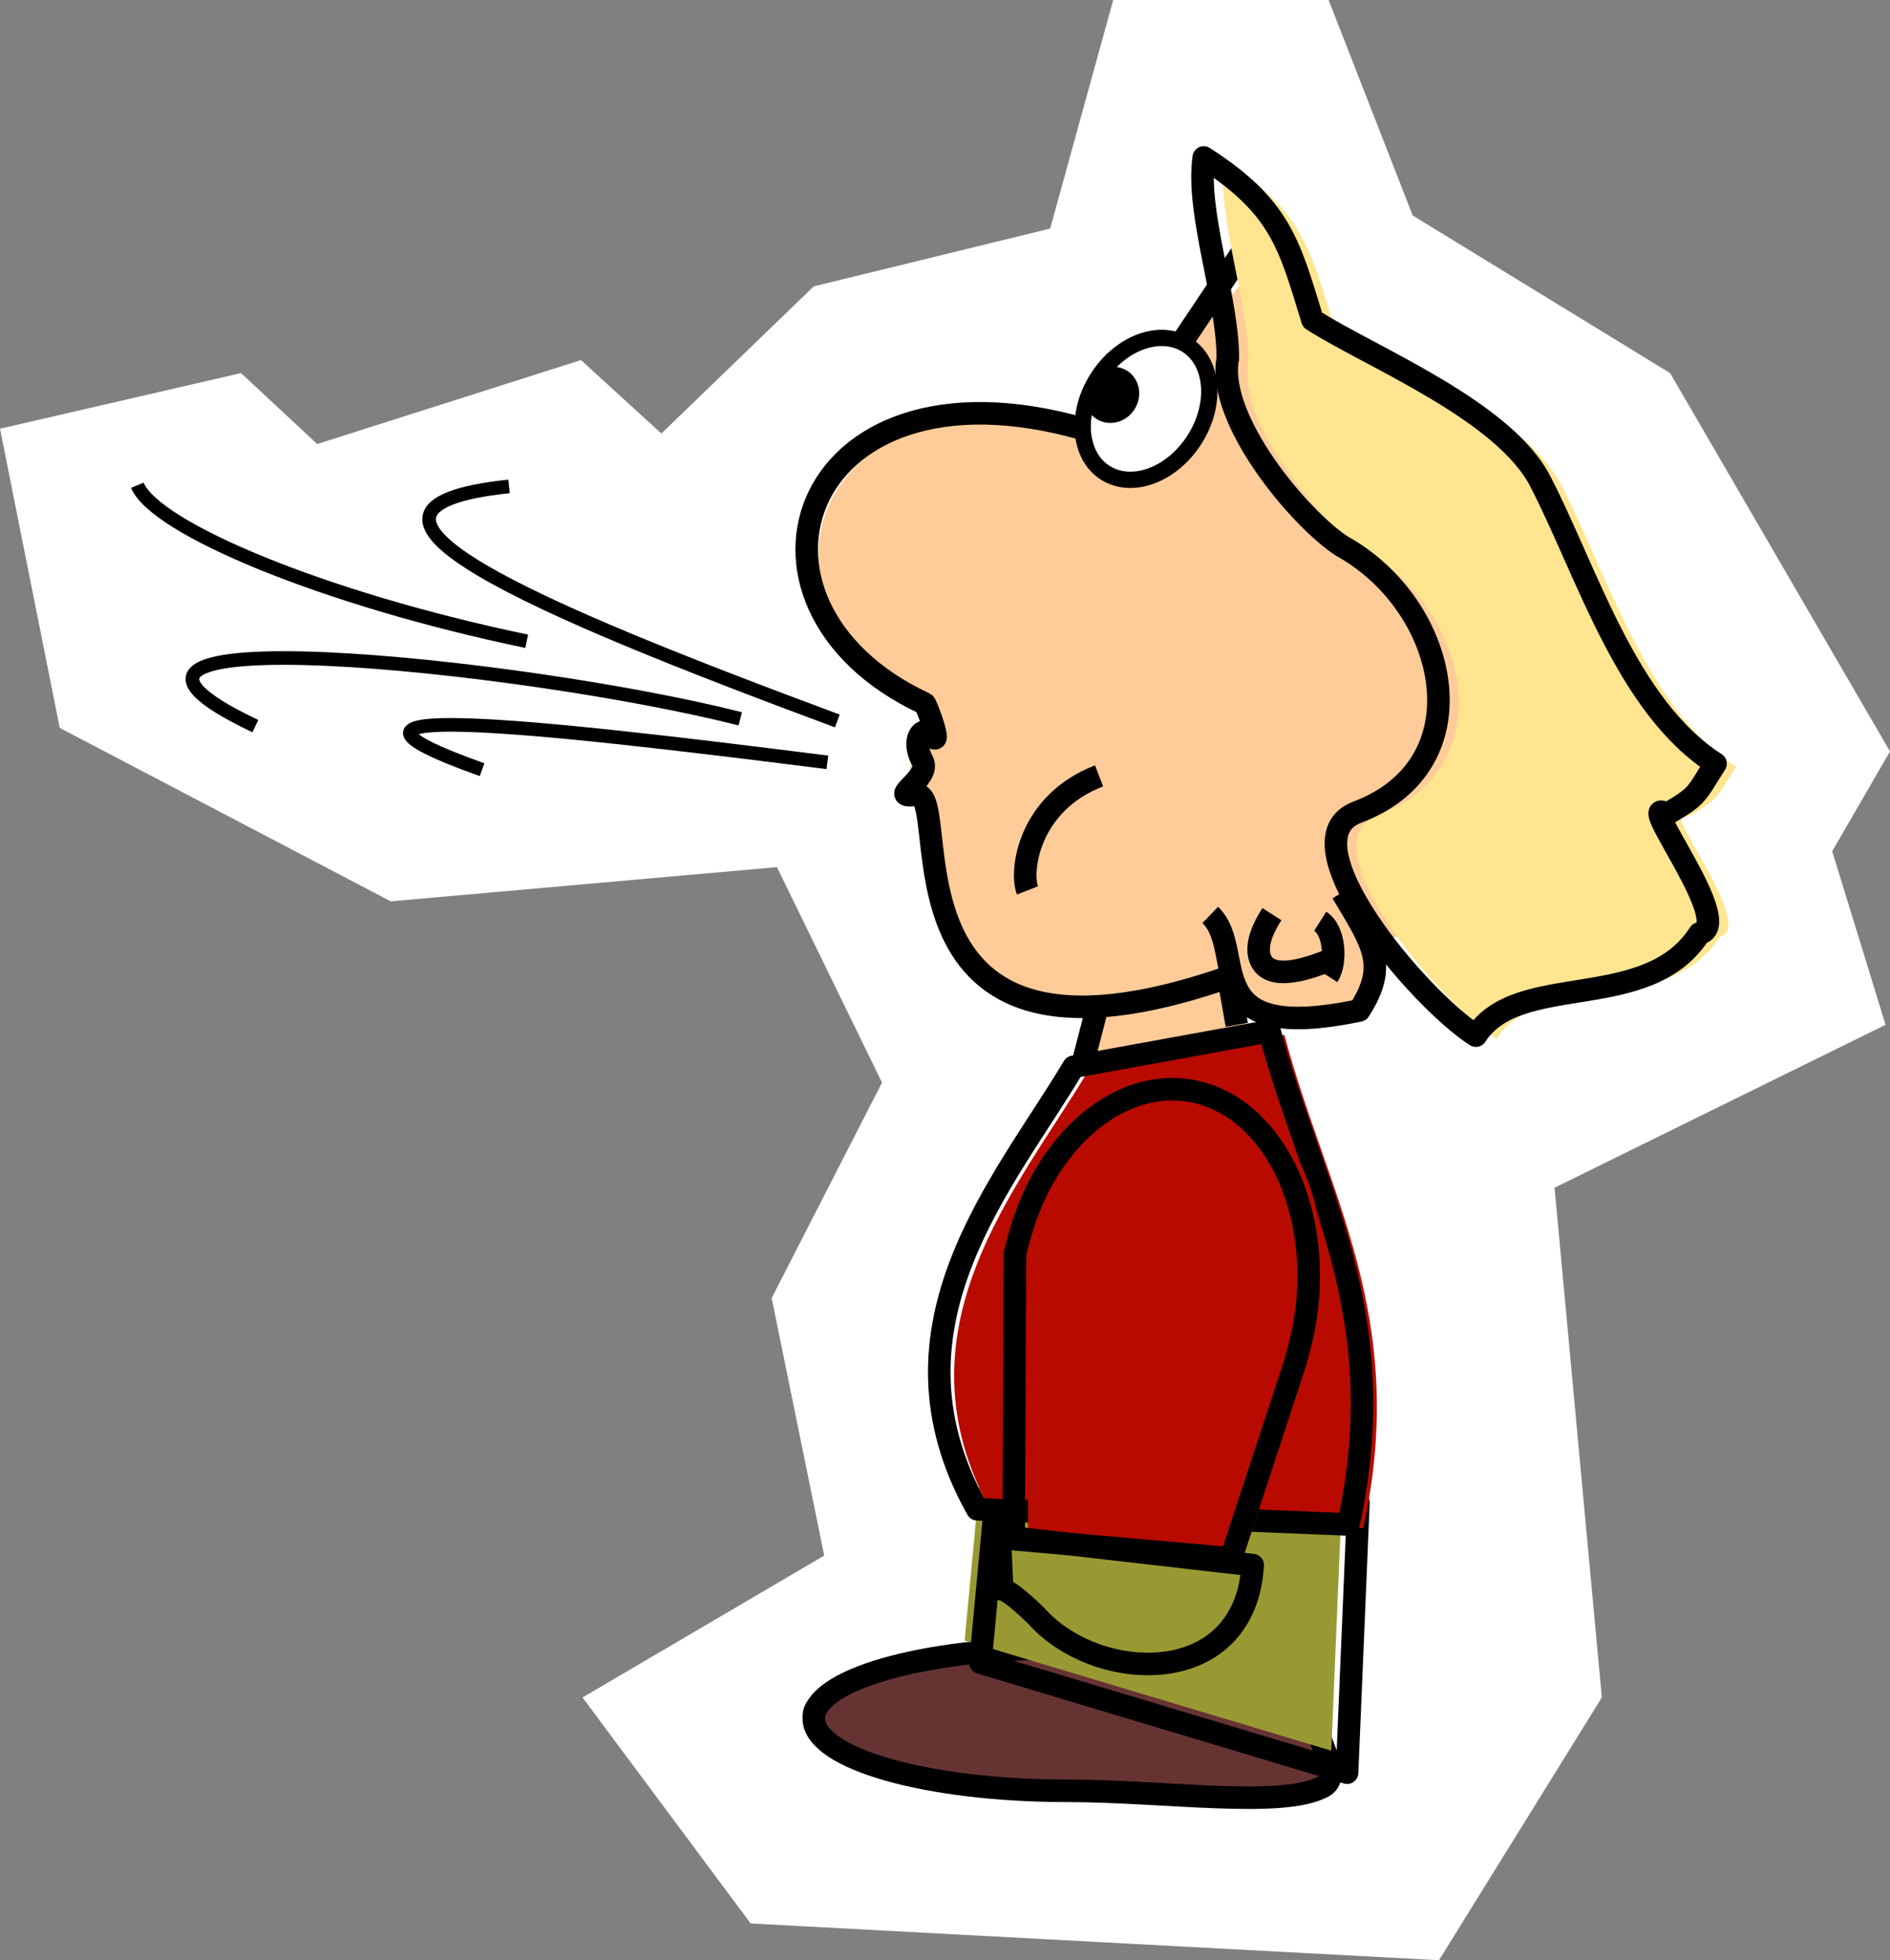
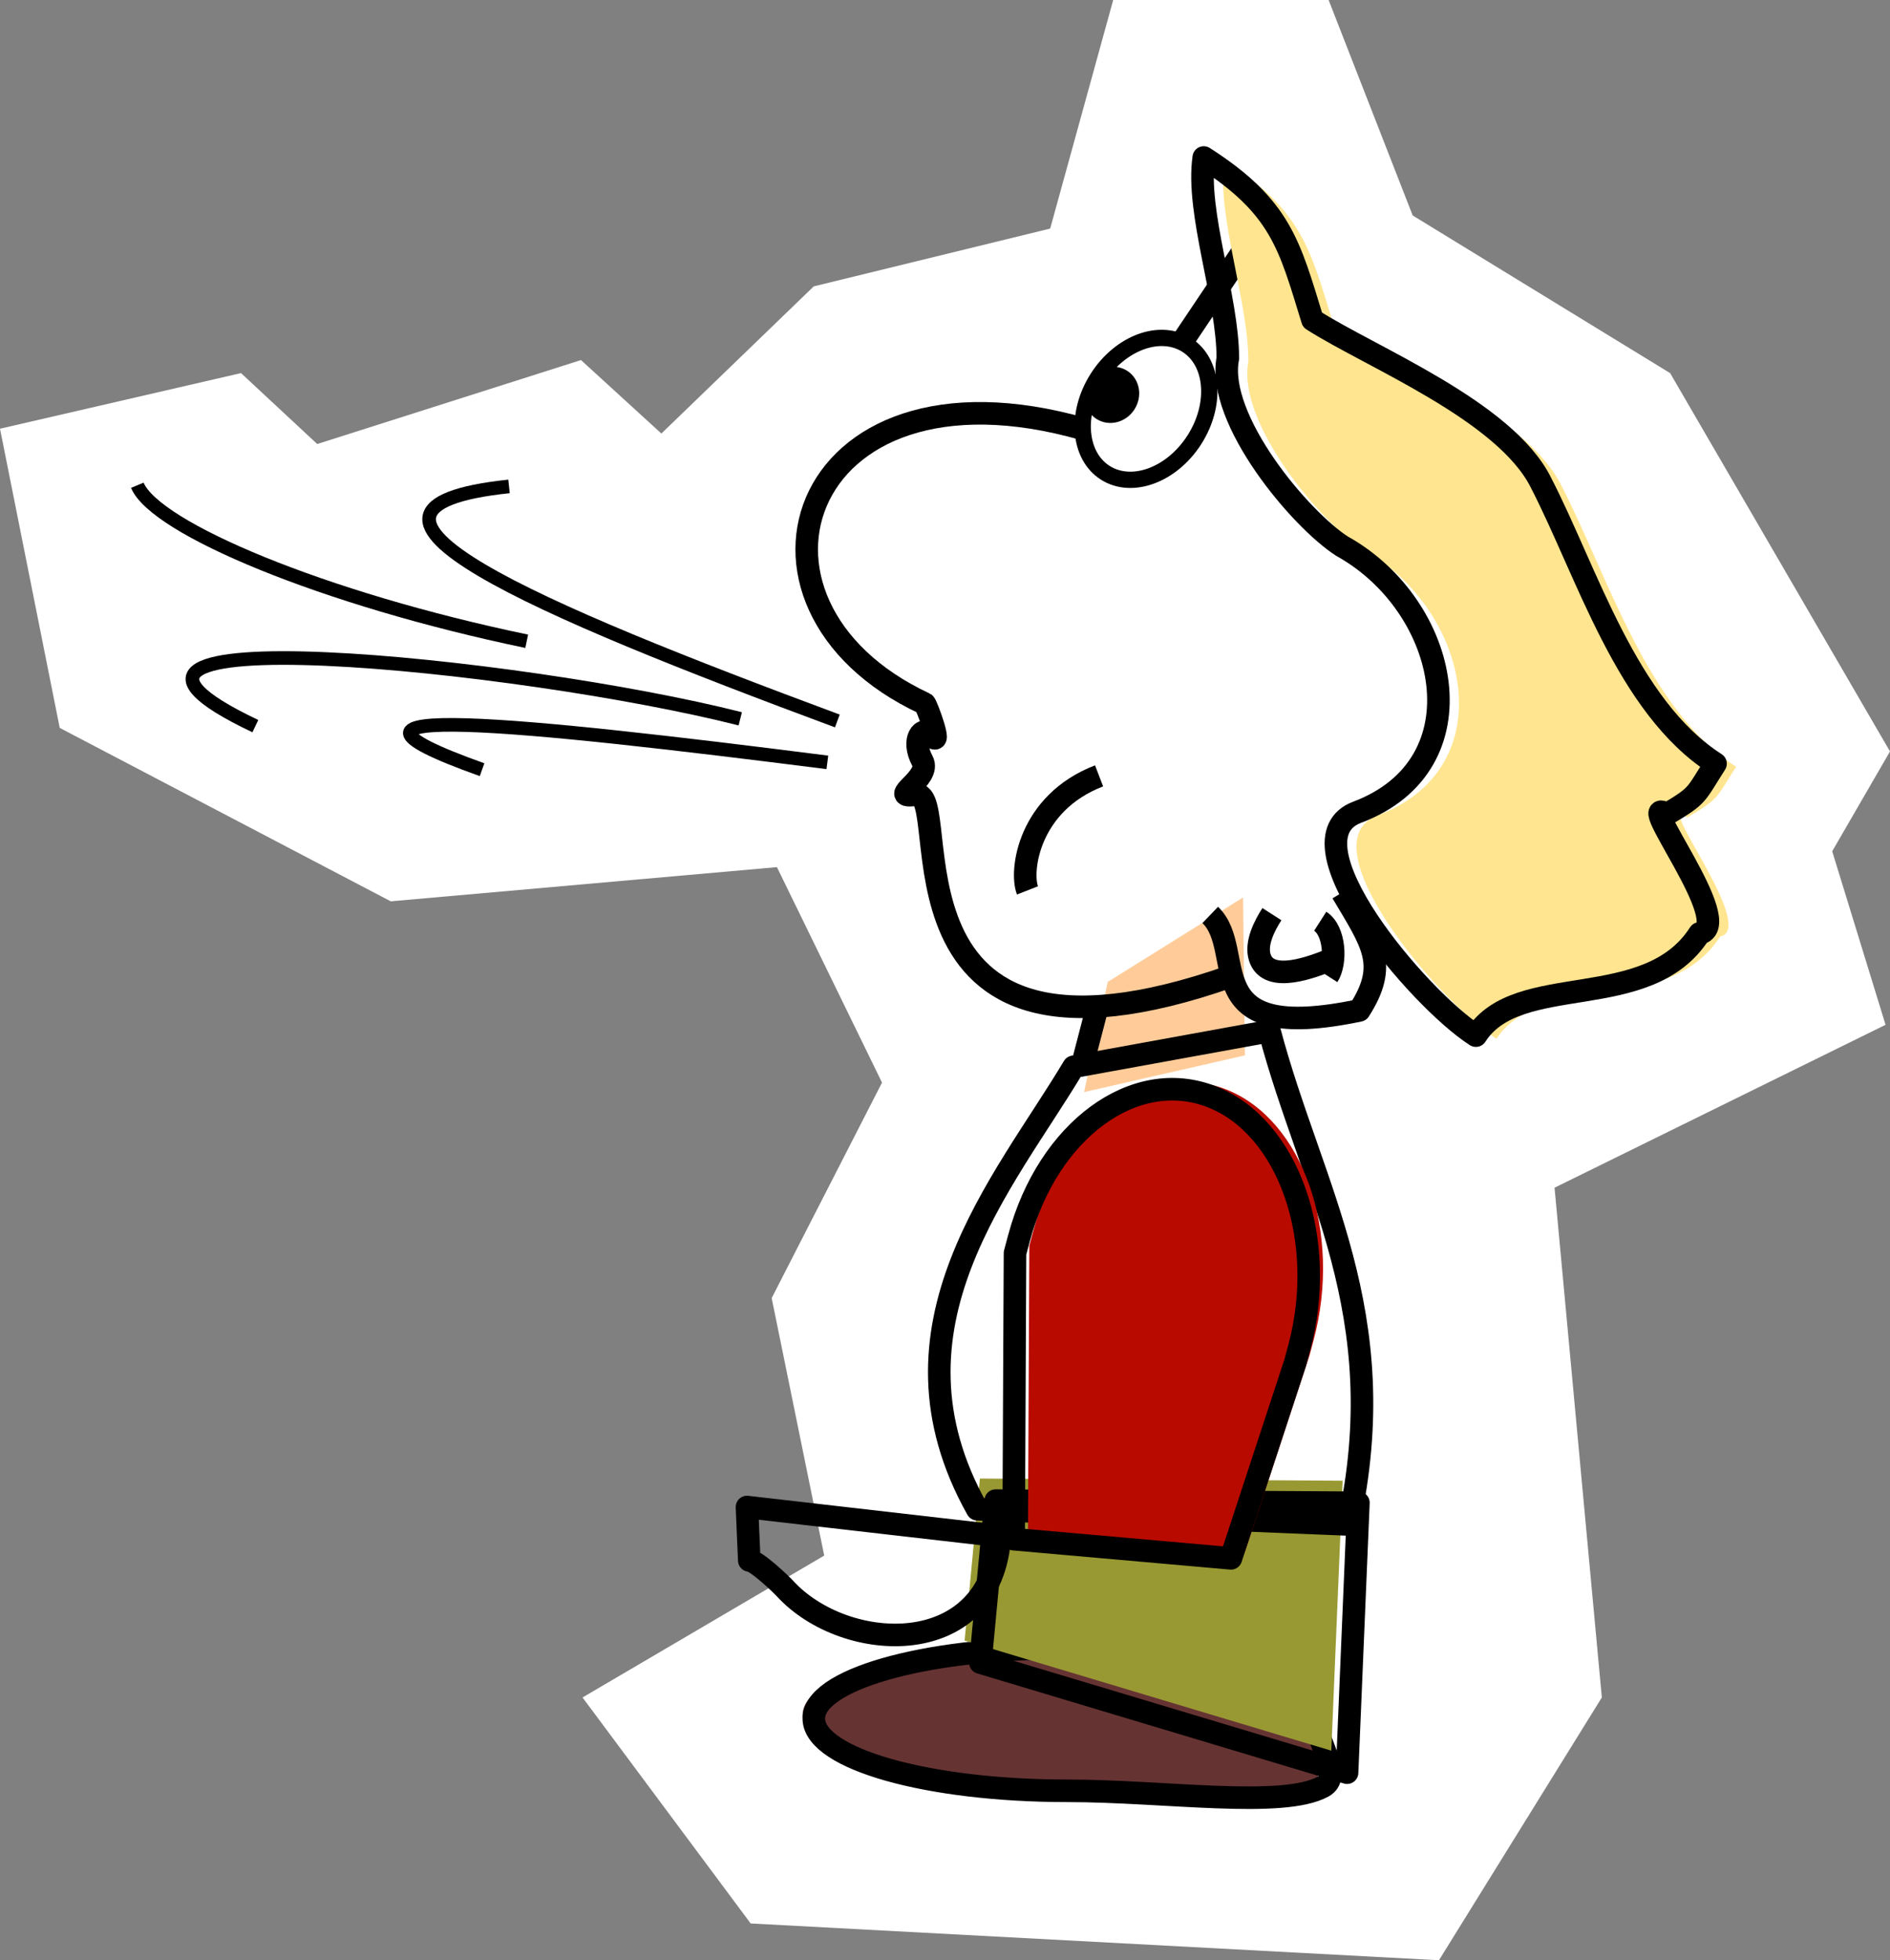
<svg xmlns="http://www.w3.org/2000/svg" xml:space="preserve" width="48.957mm" height="50.765mm" style="shape-rendering:geometricPrecision; text-rendering:geometricPrecision; image-rendering:optimizeQuality; fill-rule:evenodd; clip-rule:evenodd" viewBox="0 0 466.664 483.901">
  <rect x="0" y="0" width="466.664" height="483.901" fill="#808080" stroke="none" />
  <defs>
    <style type="text/css">
   
    .str1 {stroke:black;stroke-width:3.362}
    .str0 {stroke:black;stroke-width:5.569;stroke-linejoin:round}
    .fil2 {fill:none}
    .fil7 {fill:black}
    .fil1 {fill:#663333}
    .fil3 {fill:#999933}
    .fil4 {fill:#FFCC99}
    .fil0 {fill:white}
    .fil5 {fill:#B90A00}
    .fil6 {fill:#FFE58F}
   
  </style>
  </defs>
  <g id="Layer_x0020_1">
    <polygon class="fil0" points="163.299,107.021 200.921,70.696 259.301,56.425 274.862,0 328.052,0 348.809,53.19 412.378,92.11 466.664,185.497 452.394,210.146 465.568,252.978 383.837,293.195 395.513,419.035 355.296,483.901 185.346,474.82 143.832,419.035 203.509,384.007 190.536,320.439 217.78,267.248 191.833,214.058 96.478,222.499 14.746,179.687 0,105.832 59.507,92.1 78.325,109.61 143.452,88.884 " />
    <path class="fil1" d="M259.106 405.972c-34.033,0 -61.402,7.905 -60.925,17.598 0.478,9.693 27.944,17.599 62.658,17.599 23.866,0 53.077,4.446 63.09,-1.038 4.553,-2.493 -0.867,-10.201 -2.165,-16.561 -1.298,-6.359 -28.626,-17.598 -62.659,-17.598z" />
    <path class="fil2 str0" d="M261.87 406.879c-34.033,0 -61.402,7.905 -60.925,17.598 0.477,9.693 27.943,17.599 62.658,17.599 23.866,0 53.077,4.446 63.09,-1.038 4.553,-2.493 -0.867,-10.201 -2.165,-16.561 -1.298,-6.359 -28.626,-17.598 -62.659,-17.598z" />
    <polygon class="fil3" points="331.515,365.528 241.953,364.993 238.175,404.987 328.713,432.166 " />
    <polygon class="fil2 str0" points="335.409,370.967 245.847,370.432 242.069,410.426 332.607,437.604 " />
    <polygon class="fil4" points="273.508,242.397 267.672,269.591 307.386,260.526 306.93,221.549 " />
    <line class="fil2 str0" x1="270.883" y1="248.856" x2="267.31" y2="262.599" />
-     <line class="fil2 str0" x1="301.219" y1="229.442" x2="305.375" y2="252.991" />
-     <path class="fil5" d="M244.96 373.474c-25.288,-45.077 6.751,-80.64 23.791,-109.225l48.375 -8.801c10.271,38.869 30.916,69.412 19.482,121.784l-91.648 -3.759z" />
    <path class="fil2 str0" d="M241.29 372.568c-25.287,-45.077 6.751,-80.64 23.791,-109.225l48.375 -8.801c10.272,38.869 30.916,69.412 19.482,121.784l-91.648 -3.759z" />
    <path class="fil5" d="M302.706 268.92l0 0c19.028,7.439 28.763,35.306 21.634,61.929l-0.499 1.862 -0.499 1.862 -15.874 48.304 -53.65 -4.733 0.334 -70.622 0.499 -1.862 0.499 -1.863c7.129,-26.622 28.529,-42.318 47.556,-34.878z" />
    <path class="fil2 str0" d="M299.17 270.733l0 0c19.028,7.439 28.763,35.306 21.634,61.929l-0.499 1.862 -0.499 1.862 -15.874 48.304 -53.65 -4.734 0.334 -70.621 0.499 -1.863 0.499 -1.862c7.128,-26.622 28.528,-42.318 47.556,-34.878z" />
-     <path class="fil2 str0" d="M246.873 379.191l62.434 7.167c-0.924,15.352 -10.445,22.698 -21.616,24.14 -11.172,1.442 -23.992,-3.017 -31.515,-11.275 -0.938,-1.029 -7.058,-6.842 -8.738,-6.842 -0.249,-5.042 -0.434,-10.524 -0.565,-13.191z" />
-     <path class="fil4" d="M306.791 242.257c-89.829,31.513 -67.844,-43.214 -77.741,-44.826 -2.505,-0.407 -9.019,-7.095 0.574,-14.877 3.555,-2.884 2.04,-7.415 1.599,-7.621 -52.941,-24.673 -30.772,-90.061 42.792,-66.692l34.51 -40.58 84.097 128.814 -46.104 34.263 -5.325 1.545c4.205,28.302 -26.515,24.019 -34.402,9.973z" />
+     <path class="fil2 str0" d="M246.873 379.191c-0.924,15.352 -10.445,22.698 -21.616,24.14 -11.172,1.442 -23.992,-3.017 -31.515,-11.275 -0.938,-1.029 -7.058,-6.842 -8.738,-6.842 -0.249,-5.042 -0.434,-10.524 -0.565,-13.191z" />
    <line class="fil2 str0" x1="287.342" y1="91.145" x2="308.25" y2="60.002" />
    <path class="fil6" d="M308.239 89.251c0.045,-14.786 -7.895,-36.032 -5.94,-49.595 19.099,12.233 21.159,21.633 26.843,40.09 14.324,9.175 47.597,22.408 56.415,40.178 11.416,22.126 21.144,55.294 43.108,69.362 -5.119,7.992 -4.056,7.731 -12.041,12.489 -8.594,-5.505 17.488,27.363 8.088,29.423 -12.845,20.053 -44.82,8.998 -55.219,25.233 -14.324,-9.176 -47.332,-48.368 -29.321,-55.144 31.346,-11.793 22.767,-50.96 -3.718,-65.679 -10.361,-6.637 -31.091,-31.345 -28.216,-46.357z" />
    <path class="fil2 str0" d="M303.162 88.476c0.044,-14.786 -7.895,-36.032 -5.94,-49.595 19.099,12.233 21.159,21.633 26.843,40.089 14.324,9.176 47.597,22.409 56.415,40.179 11.415,22.126 21.144,55.293 43.108,69.362 -5.12,7.991 -4.056,7.731 -12.041,12.489 -8.594,-5.506 17.488,27.363 8.088,29.423 -12.845,20.053 -44.82,8.998 -55.219,25.232 -14.324,-9.175 -47.332,-48.368 -29.321,-55.144 31.346,-11.793 22.767,-50.959 -3.718,-65.678 -10.361,-6.637 -31.091,-31.345 -28.216,-46.357z" />
    <path class="fil2 str0" d="M271.098 106.993c-73.563,-23.37 -95.73,42.018 -42.791,66.692 0.438,0.205 4.553,11.473 1.722,7.877 -2.22,-2.821 -5.119,1.03 -2.287,6.254 2.369,4.37 -9.066,9.356 -1.61,8.366 9.939,-1.319 -12.087,76.339 77.742,44.826" />
    <ellipse class="fil0 str0" transform="matrix(-0.608 -0.389 -0.389 0.608 282.963 100.933)" rx="19.636" ry="25.92" />
    <ellipse class="fil7 str0" transform="matrix(-0.608 -0.389 -0.389 0.608 274.516 97.476)" rx="6.424" ry="6.982" />
    <path class="fil2 str0" d="M331.398 220.33c7.609,12.766 11.441,17.85 4.231,29.105 -40.909,8.554 -27.44,-14.565 -36.806,-23.577" />
    <path class="fil2 str0" d="M325.979 227.417c3.622,2.32 4.063,10.139 1.891,13.529" />
    <path class="fil2 str0" d="M328.747 236.831c-4.217,1.67 -15.566,6.287 -17.692,-0.493 -1.085,-3.493 1.164,-7.821 2.99,-10.672" />
    <path class="fil2 str0" d="M271.376 191.528c-17.416,6.695 -19.549,23.481 -17.677,28.272" />
    <path class="fil2 str1" d="M206.747 177.976c-74.356,-27.606 -132.933,-52.441 -81.065,-57.903" />
    <path class="fil2 str1" d="M204.284 188.199c-74.819,-9.501 -134.168,-15.635 -85.257,1.806" />
    <path class="fil2 str1" d="M182.778 177.446c-54.161,-13.723 -178.835,-26.245 -119.73,1.806" />
    <path class="fil2 str1" d="M130.049 158.301c-50.211,-10.44 -91.751,-27.899 -96.144,-38.512" />
  </g>
</svg>